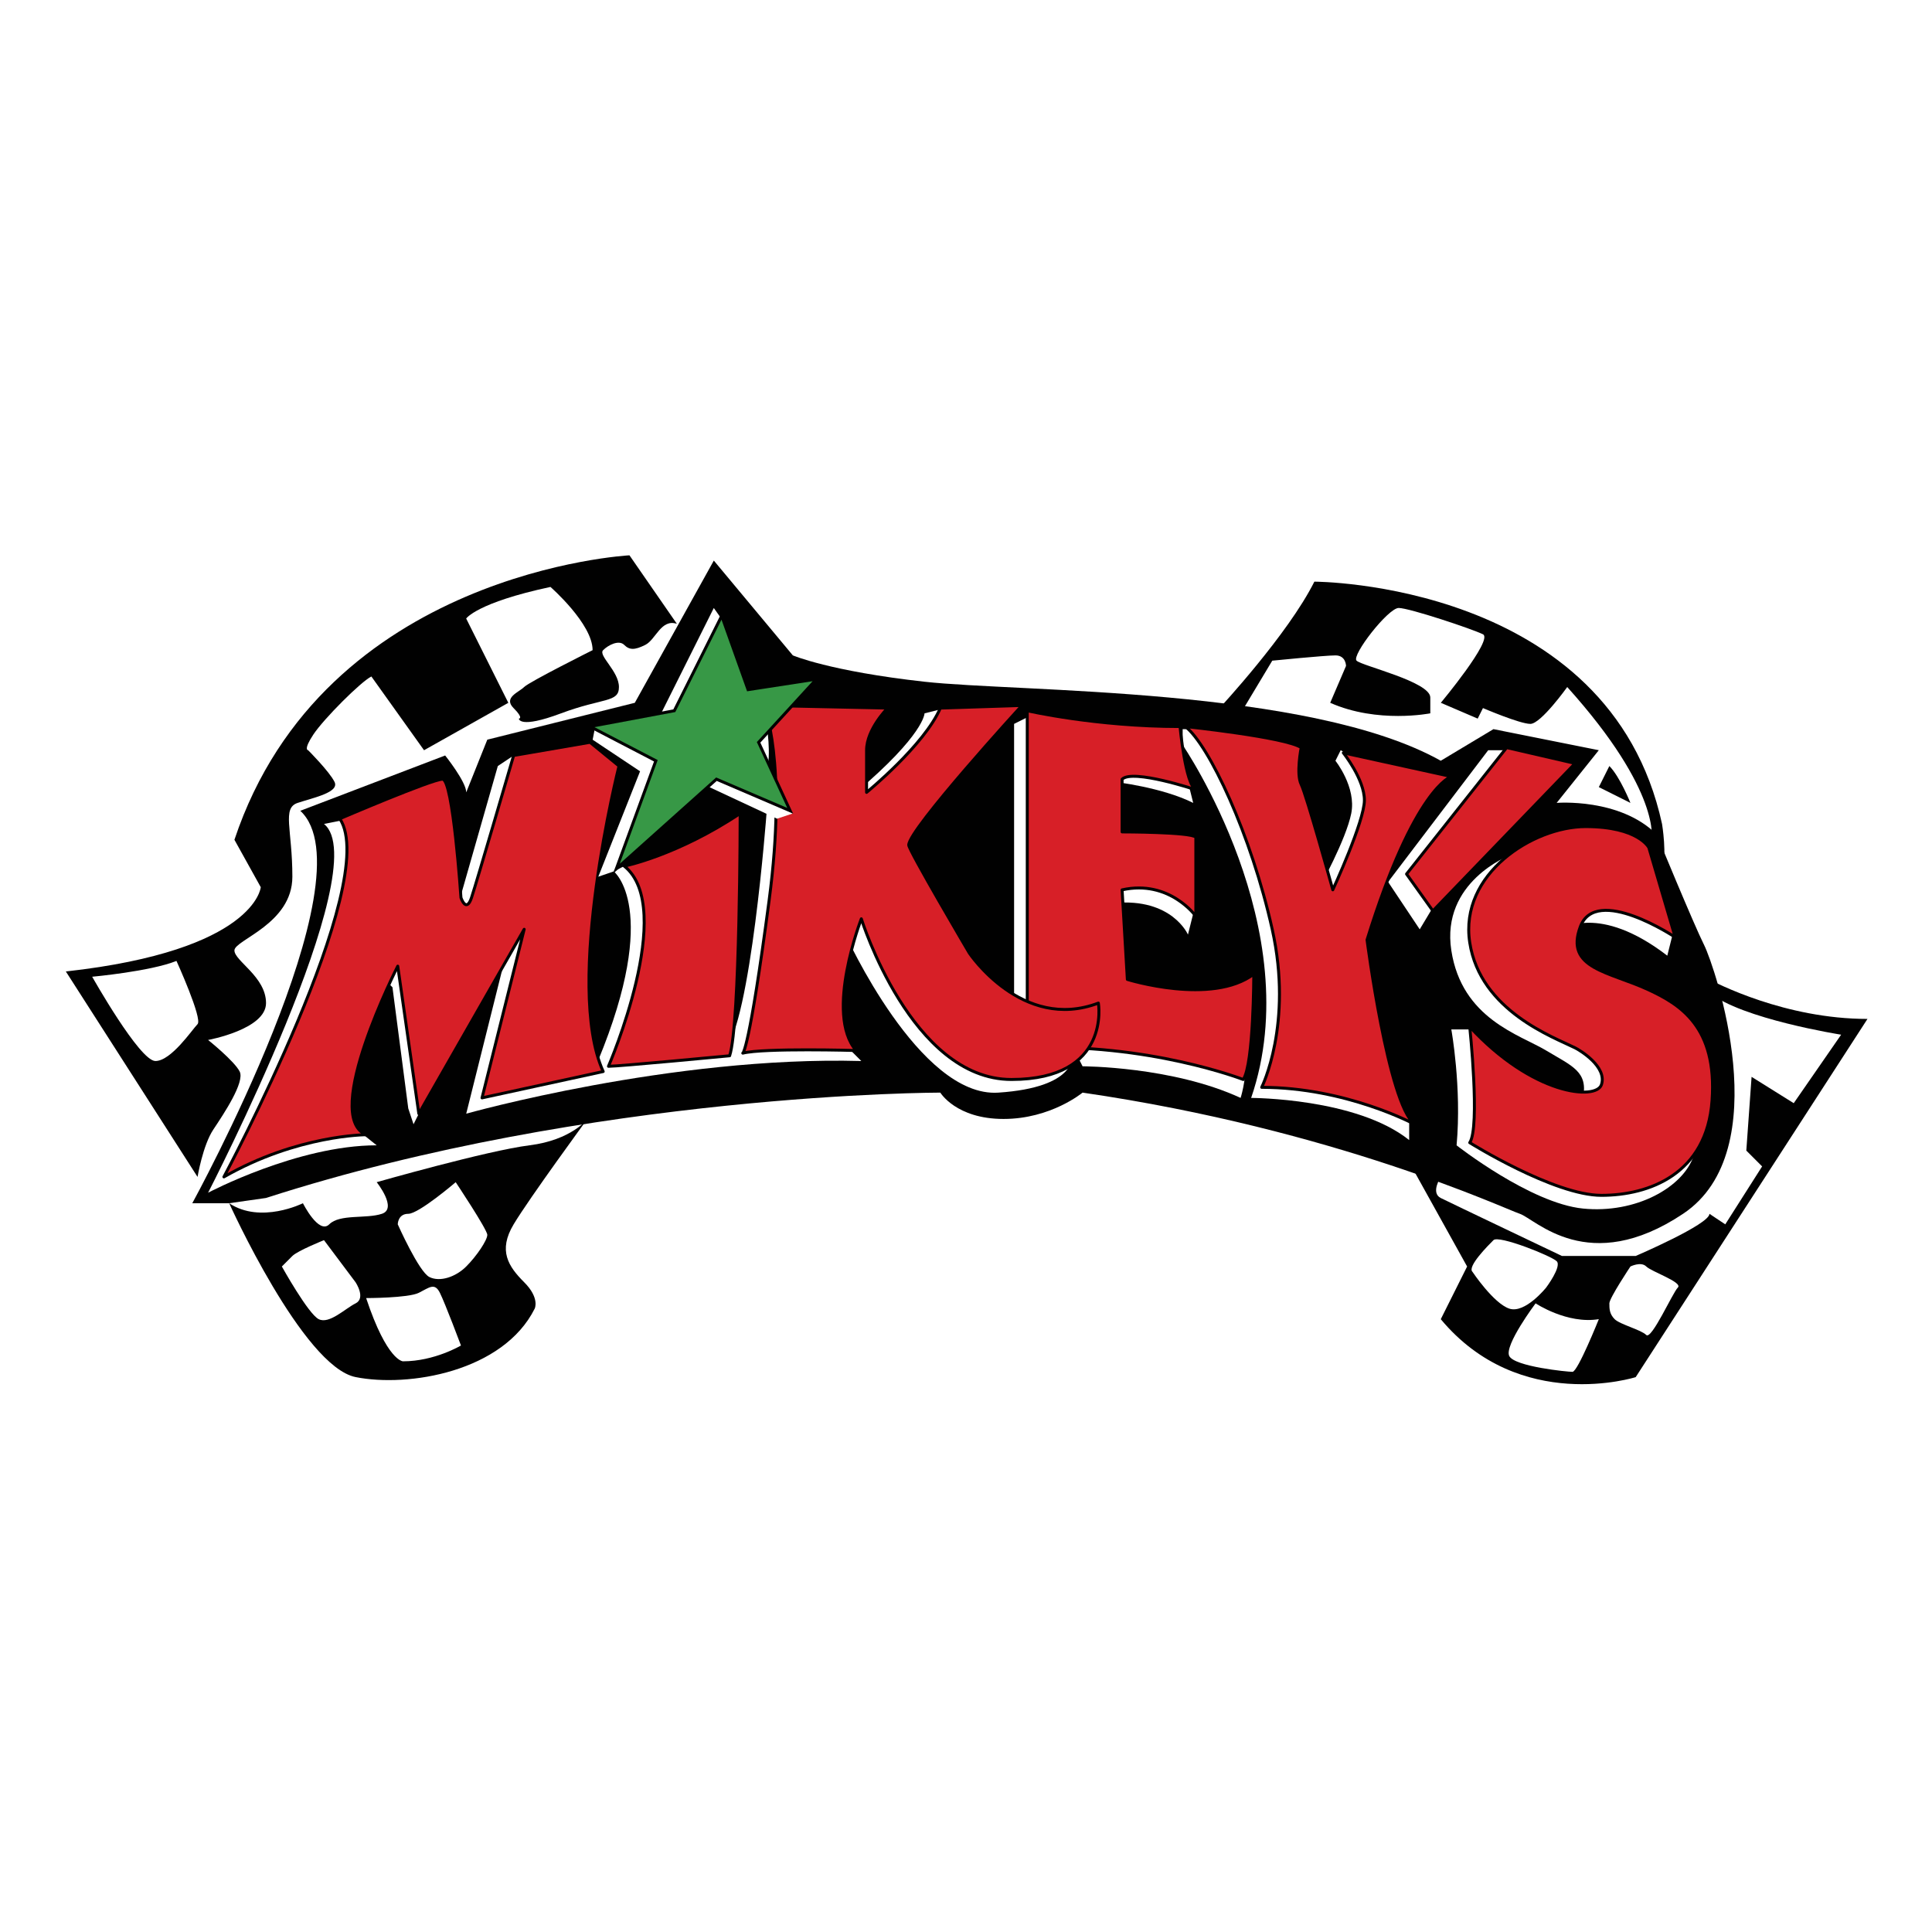
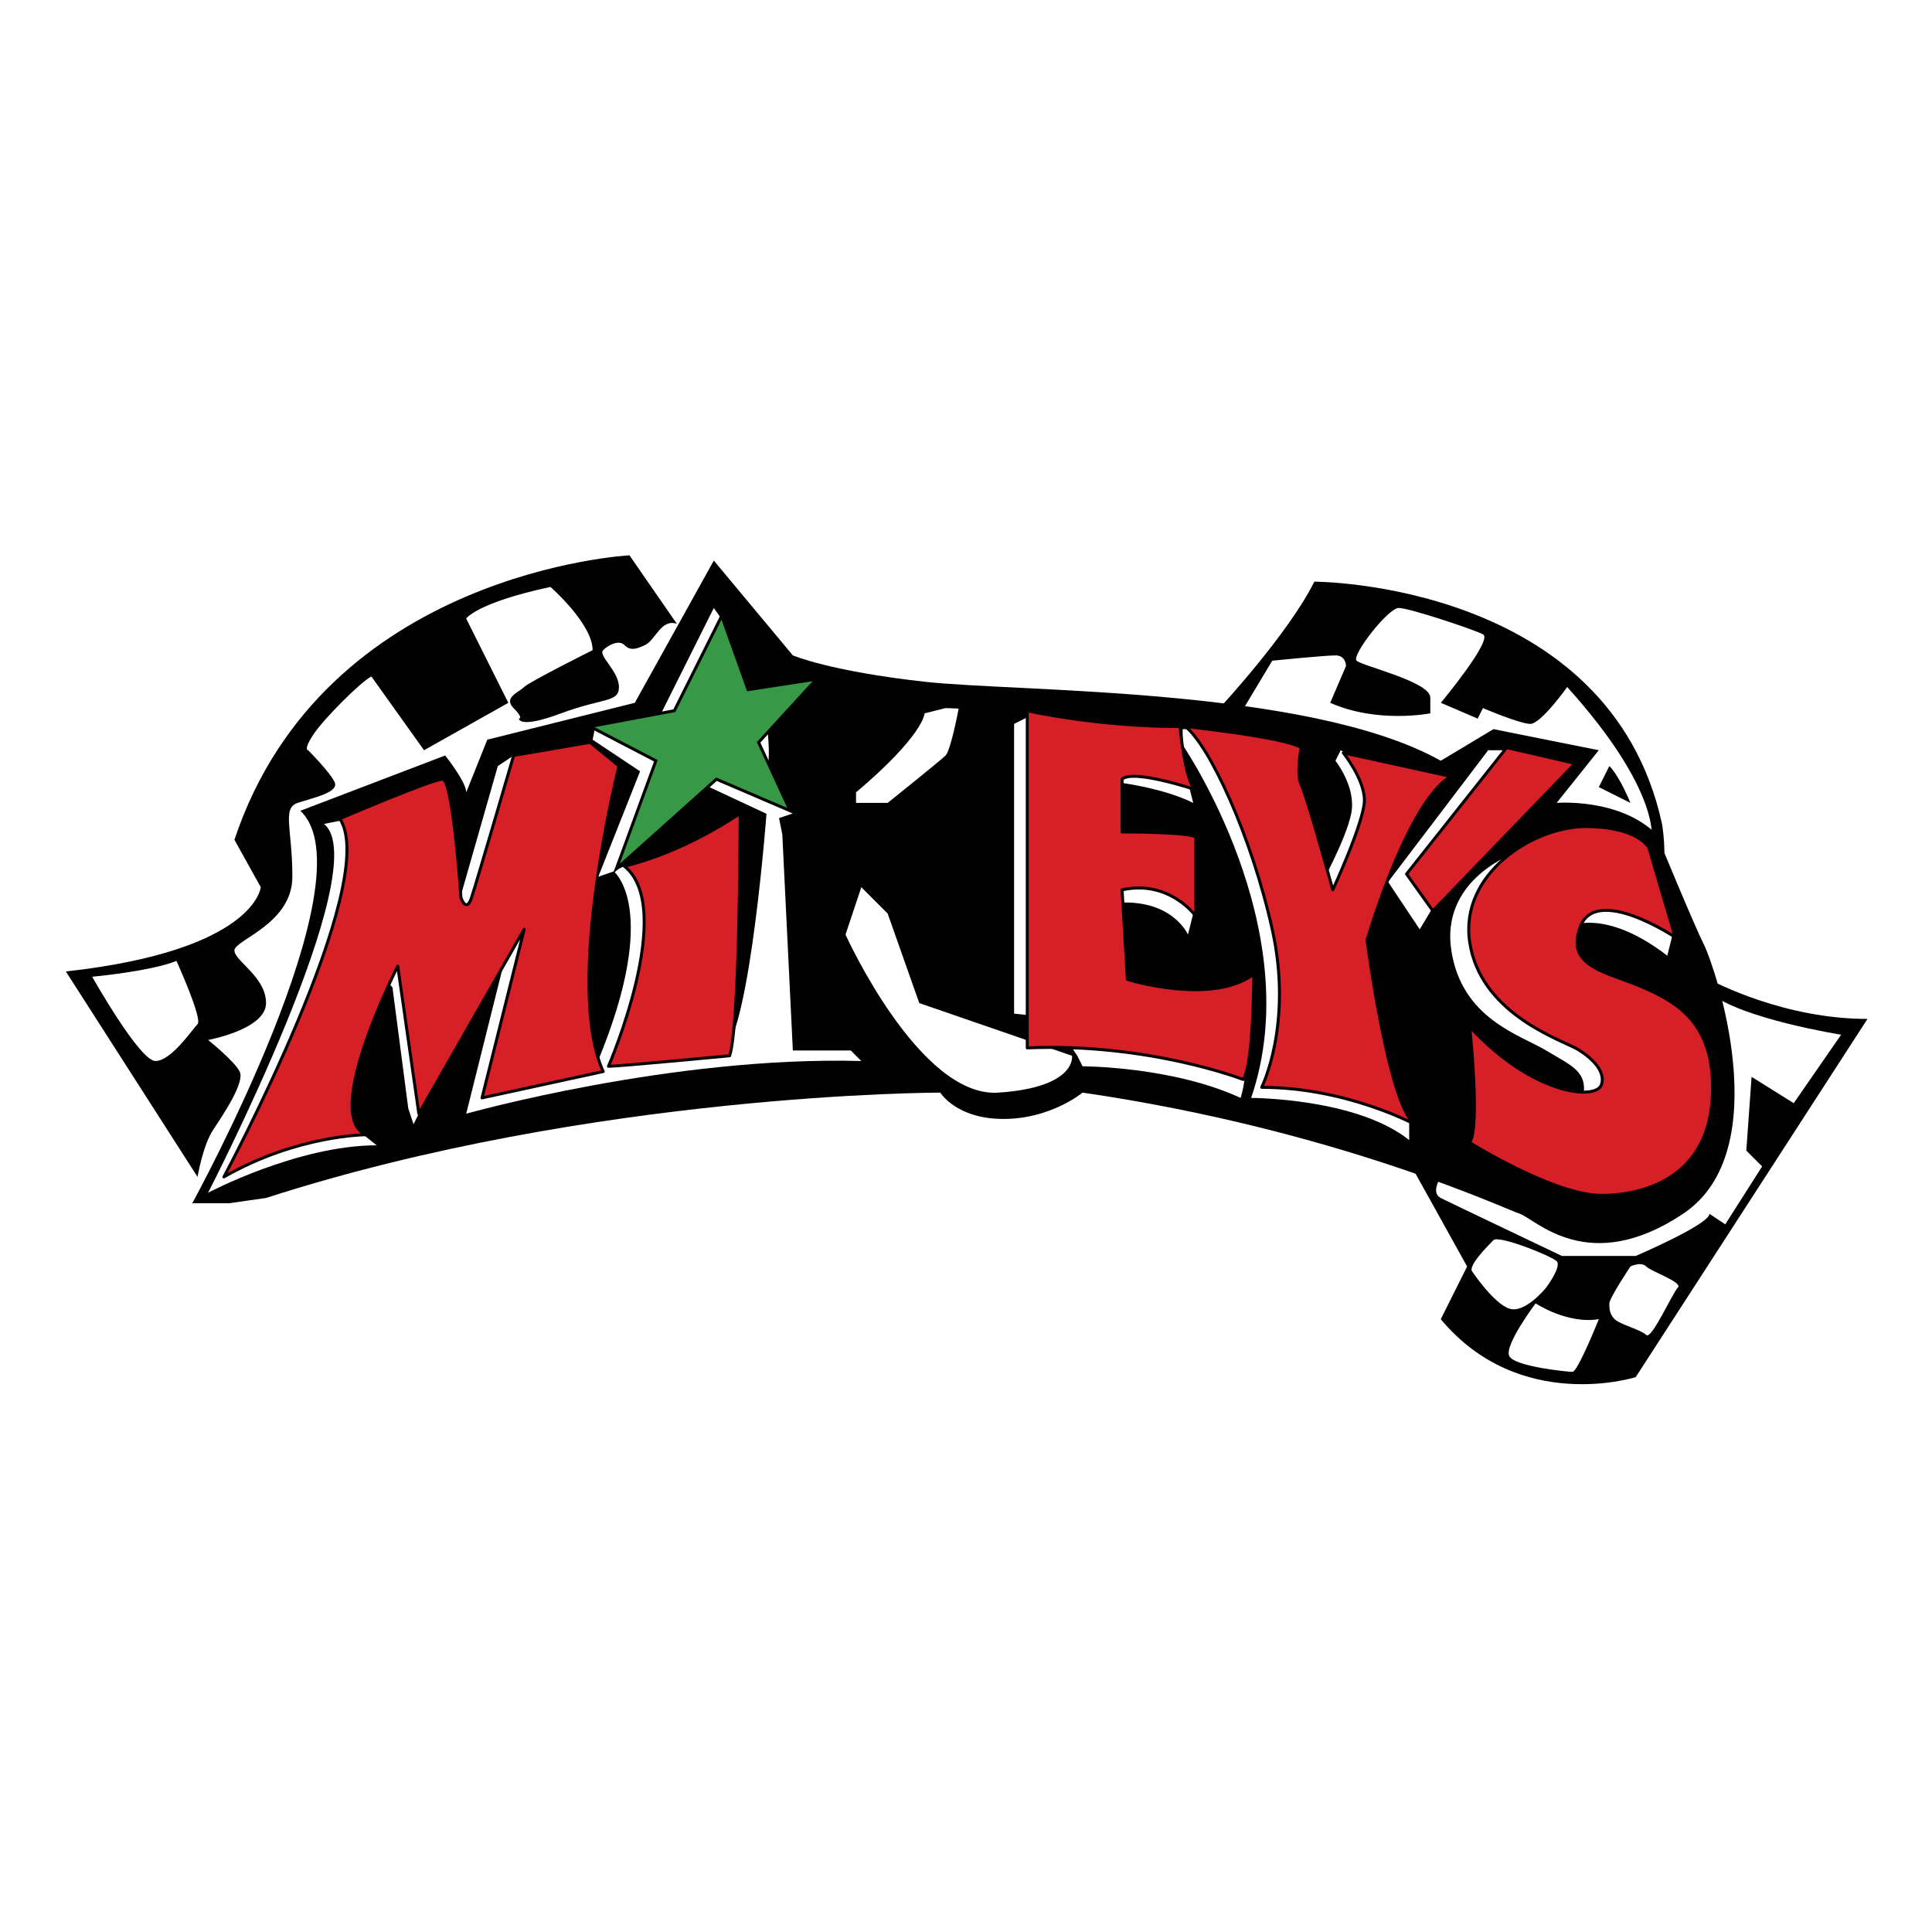
<svg xmlns="http://www.w3.org/2000/svg" id="Layer_2" viewBox="0 0 1024 1024">
  <defs>
    <style>.cls-1{fill:none;}.cls-1,.cls-2,.cls-3{stroke-width:0px;}.cls-4{fill:#d71f27;stroke-linecap:round;stroke-linejoin:round;}.cls-4,.cls-5{stroke:#010101;stroke-width:1.57px;}.cls-5{fill:#379846;stroke-miterlimit:10;}.cls-2{fill:#fff;}.cls-3{fill:#010101;}</style>
  </defs>
  <g id="Layer_1-2">
-     <rect class="cls-2" width="1024" height="1024" />
    <path class="cls-3" d="M159.16,429.74l76.78-29.32s11.17,13.96,11.17,19.54l11.17-27.92,78.18-19.54,41.88-75.39,41.88,50.26s19.54,8.38,69.8,13.96c50.26,5.58,203.82,2.79,273.62,41.88l27.92-16.75,55.84,11.17-22.34,27.92s33.51-2.79,53.05,16.75c0,0,19.54,47.47,25.13,58.63,5.58,11.17,39.09,108.89-11.17,142.4-50.26,33.51-78.18,2.79-86.55,0s-97.72-44.67-231.74-64.22c0,0-16.75,13.96-41.88,13.96s-33.51-13.96-33.51-13.96c0,0-184.28,0-357.39,55.84l-19.54,2.79h-19.54s94.93-173.11,57.24-208.01Z" />
    <path class="cls-2" d="M185.68,433.93l-13.96,2.79c27.92,22.34-61.43,195.45-61.43,195.45,0,0,47.47-25.13,89.35-25.13l-13.96-11.17,5.58-80.97,11.17,2.79,5.58,5.58,8.38,64.22,2.79,8.38,5.58-11.17,36.3-78.18,5.58,5.58-19.54,78.18s108.89-30.71,209.41-27.92h0l-5.58-5.58h-30.71l-5.58-114.48-2.79-13.96-5.58,2.79s-8.38,111.68-22.34,125.64l-47.47-2.79,16.75-83.76-11.17-11.17h-11.17l-5.58,2.79s25.13,19.54-8.38,100.52l-11.17,2.79-19.54-2.79,5.58-94.93-61.43,36.3-30.71-5.58v-50.26l-13.96-13.96Z" />
    <path class="cls-2" d="M448.14,495.36s39.09,86.55,80.97,83.76,39.09-19.54,39.09-19.54l-80.97-27.92-16.75-47.47-13.96-13.96-8.38,25.13Z" />
    <polygon class="cls-2" points="548.65 378.09 537.49 383.68 537.49 537.24 562.61 540.03 554.24 461.85 548.65 378.09" />
    <path class="cls-2" d="M590.54,414.39s25.13,2.79,41.88,11.17l-2.79-11.17-39.09-8.38-11.17,5.58,11.17,2.79Z" />
    <path class="cls-2" d="M590.54,464.65l33.51,2.79,8.38,16.75-2.79,11.17s-8.38-19.54-39.09-16.75v-13.96Z" />
    <path class="cls-2" d="M570.99,559.58l2.79,5.58s47.47,0,83.76,16.75c0,0,2.79-8.38,2.79-19.54s-22.34-8.38-22.34-8.38l-55.84-2.79h-16.75l5.58,8.38Z" />
    <path class="cls-2" d="M626.83,386.47v8.38s67.01,97.72,36.3,187.07c0,0,55.84,0,83.76,22.34v-11.17l-41.88-61.43-30.71-125.64-36.3-19.54h-11.17Z" />
    <path class="cls-2" d="M710.6,397.64l-2.79,5.58s11.17,13.96,8.38,27.92c-2.79,13.96-16.75,39.09-16.75,39.09,0,0,11.17,8.38,13.96,8.38s22.34-36.3,22.34-36.3l2.79-25.13-13.96-11.17-13.96-8.38Z" />
    <polygon class="cls-2" points="799.94 397.64 788.77 397.64 735.72 467.44 752.48 492.57 760.85 478.61 799.94 397.64" />
    <path class="cls-2" d="M799.94,453.48s-36.3,13.96-30.71,50.26c5.58,36.3,36.3,44.67,50.26,53.05,13.96,8.38,22.34,11.17,19.54,25.13-2.79,13.96,8.38,11.17,8.38,11.17l33.51-22.34-50.26-44.67s-30.71-44.67-30.71-50.26v-22.34Z" />
    <path class="cls-2" d="M827.86,492.57s19.54-13.96,55.84,13.96l2.79-11.17s-33.51-27.92-47.47-22.34-13.96,16.75-13.96,16.75l2.79,2.79Z" />
-     <path class="cls-2" d="M780.4,545.62h-11.17s5.58,30.71,2.79,61.43c0,0,39.09,30.71,67.01,33.51,27.92,2.79,53.05-11.17,58.63-27.92,5.58-16.75-5.58-27.92-5.58-27.92l-64.22,13.96-19.54-11.17-27.92-41.88Z" />
    <path class="cls-2" d="M272.24,400.43l-8.38,5.58-22.34,78.18,19.54,8.38s22.34-55.84,22.34-58.63-11.17-33.51-11.17-33.51" />
    <path class="cls-4" d="M544.47,376.7s36.3,8.38,80.97,8.38c0,0,2.79,30.71,8.38,33.51,0,0-33.51-11.17-39.09-5.58v27.92s36.3,0,39.09,2.79v41.88s-13.96-19.54-39.09-13.96l2.79,47.47s44.67,13.96,67.01-2.79c0,0,0,47.47-5.58,55.84,0,0-50.26-19.54-114.48-16.75v-178.69Z" />
    <path class="cls-4" d="M180.1,433.93s48.86-20.94,54.45-20.94,9.77,62.82,9.77,62.82c0,0,2.79,8.38,5.58,0,2.79-8.38,22.34-75.39,22.34-75.39l40.49-6.98,15.36,12.56s-29.32,115.87-8.38,161.94l-64.22,13.96,22.34-89.35-55.84,97.72-11.17-78.18s-40.49,79.57-16.75,89.35c0,0-36.3,0-75.39,22.34,0,0,83.76-156.36,61.43-189.86Z" />
    <path class="cls-4" d="M330.87,459.06s27.92-5.58,61.43-27.92c0,0,0,111.68-5.58,128.44,0,0-58.63,5.58-64.22,5.58,0,0,36.3-83.76,8.38-106.1Z" />
    <path class="cls-4" d="M628.23,385.07s53.05,5.58,61.43,11.17c0,0-2.79,13.96,0,19.54,2.79,5.58,16.75,55.84,16.75,55.84,0,0,16.75-36.3,16.75-47.47,0-11.17-11.17-25.13-11.17-25.13l57.24,12.56s-19.54,5.58-44.67,86.55c0,0,11.17,86.55,25.13,97.72,0,0-36.3-19.54-80.97-19.54,0,0,16.75-33.51,5.58-83.76-11.17-50.26-33.51-97.72-46.07-107.5Z" />
    <polygon class="cls-4" points="745.5 463.25 798.55 396.24 834.84 404.62 759.46 482.79 745.5 463.25" />
    <path class="cls-4" d="M887.89,496.75l-13.96-47.47s-5.58-11.17-33.51-11.17-67.01,25.13-61.43,61.43c5.58,36.3,44.67,50.26,55.84,55.84,2.5,1.25,17.14,9.99,13.96,19.54-2.79,8.38-36.3,5.58-69.8-30.71,0,0,5.58,53.05,0,61.43,0,0,44.67,27.92,69.8,27.92s55.84-11.17,58.63-50.26c2.79-39.09-17.01-50.94-33.51-58.63-20.94-9.77-44.67-11.17-36.3-33.51,8.38-22.34,50.26,5.58,50.26,5.58Z" />
    <path class="cls-2" d="M315.23,386.35l-1.11,5.71,25.13,16.75-22.14,55.86,8.18-2.81,30.71-58.63s2.79-8.38,0-8.38-40.77-8.5-40.77-8.5h0" />
    <path class="cls-2" d="M347.62,383.68l30.71-61.43,4.29,6.06-4.29,38.61s-19.54,11.17-22.34,13.96c-2.79,2.79-8.38,2.79-8.38,2.79Z" />
    <path class="cls-2" d="M406.26,383.68s2.79,16.75,0,25.13-19.54-16.75-19.54-16.75l5.58-11.17,13.96,2.79Z" />
    <path class="cls-3" d="M333.66,294.33s-161.94,8.38-209.41,150.77l13.96,25.13s-2.79,33.51-103.31,44.67l69.8,108.89s2.79-16.75,8.38-25.13c5.58-8.38,16.75-25.13,13.96-30.71-2.79-5.58-16.75-16.75-16.75-16.75,0,0,30.71-5.58,30.71-19.54s-16.75-22.34-16.75-27.92,30.71-13.96,30.71-39.09-5.58-36.3,2.79-39.09c8.38-2.79,22.34-5.58,19.54-11.17-2.79-5.58-13.96-16.75-13.96-16.75,0,0-2.79,0,2.79-8.38,5.58-8.38,25.13-27.92,30.71-30.71l27.92,39.09,44.67-25.13-22.34-44.67s5.58-8.38,44.67-16.75c0,0,22.34,19.54,22.34,33.51,0,0-33.51,16.75-36.3,19.54-2.79,2.79-11.17,5.58-5.58,11.17,5.58,5.58,2.79,5.58,2.79,5.58,0,0,0,5.58,22.34-2.79s30.71-5.58,30.71-13.96-11.17-16.75-8.38-19.54,8.38-5.58,11.17-2.79c2.79,2.79,5.58,2.79,11.17,0s8.38-13.96,16.75-11.17l-25.13-36.3ZM104.71,542.82c-2.79,2.79-13.96,19.54-22.34,19.54s-33.51-44.67-33.51-44.67c0,0,30.71-2.79,44.67-8.38,0,0,13.96,30.71,11.17,33.51Z" />
-     <path class="cls-3" d="M272.24,648.92c8.38-13.96,39.09-55.84,39.09-55.84,0,0-8.38,11.17-30.71,13.96-22.34,2.79-80.97,19.54-80.97,19.54,0,0,11.17,13.96,2.79,16.75-8.38,2.79-22.34,0-27.92,5.58-5.58,5.58-13.96-11.17-13.96-11.17,0,0-22.34,11.17-39.09,0,0,0,39.09,86.55,67.01,92.14s78.18-2.79,94.93-36.3c0,0,2.79-5.58-5.58-13.96-8.38-8.38-13.96-16.75-5.58-30.71ZM188.47,690.81c-5.58,2.79-13.96,11.17-19.54,8.38s-19.54-27.92-19.54-27.92c0,0,2.79-2.79,5.58-5.58s16.75-8.38,16.75-8.38l16.75,22.34s5.58,8.38,0,11.17ZM213.6,721.52s-8.38,0-19.54-33.51c0,0,22.34,0,27.92-2.79,5.58-2.79,8.38-5.58,11.17,0,2.79,5.58,11.17,27.92,11.17,27.92,0,0-13.96,8.38-30.71,8.38ZM247.11,671.26c-5.58,5.58-13.96,8.38-19.54,5.58s-16.75-27.92-16.75-27.92c0,0,0-5.58,5.58-5.58s25.13-16.75,25.13-16.75c0,0,16.75,25.13,16.75,27.92s-5.58,11.17-11.17,16.75Z" />
    <path class="cls-3" d="M646.38,375.3s36.3-39.09,50.26-67.01c0,0,156.36,0,184.28,128.44,0,0,2.79,16.75,0,25.13l-5.58-16.75s5.58-25.13-44.67-80.97c0,0-13.96,19.54-19.54,19.54s-25.13-8.38-25.13-8.38l-2.79,5.58-19.54-8.38s27.92-33.51,22.34-36.3c-5.58-2.79-39.09-13.96-44.67-13.96s-25.13,25.13-22.34,27.92c2.79,2.79,39.09,11.17,39.09,19.54v8.38s-27.92,5.58-53.05-5.58l8.38-19.54s0-5.58-5.58-5.58-33.51,2.79-33.51,2.79l-16.75,27.92-11.17-2.79Z" />
    <path class="cls-3" d="M852.99,406.01l-5.58,11.17,16.75,8.38s-5.58-13.96-11.17-19.54Z" />
    <path class="cls-1" d="M861.51,676.55l-8.52,14.25c-1.47,2.94.11,3.67,2.79,5.58l11.45,7.38c2.9,2.07,6.94,1.33,8.92-1.63l9.84-14.76c1.72-2.58.7-6.1-2.13-7.36l-14.11-8.75c-3.03-1.34-6.75,2.33-8.23,5.29Z" />
    <path class="cls-3" d="M904.06,518.14l1.98,7.93c16.75,13.96,69.8,22.34,69.8,22.34l-25.13,36.3-22.34-13.96-2.79,39.09,8.38,8.38-19.54,30.71-8.38-5.58c0,5.58-39.09,22.34-39.09,22.34h-39.09s-58.63-27.92-64.22-30.71c-5.58-2.79,0-11.17,0-11.17l-13.96-2.79,27.92,50.26-13.96,27.92c41.88,50.26,103.31,30.71,103.31,30.71l122.85-189.86c-43.54,0-80.01-18.78-85.75-21.89ZM780.4,674.05c-2.79-2.79,8.38-13.96,11.17-16.75,2.79-2.79,30.71,8.38,33.51,11.17s-5.58,13.96-5.58,13.96c0,0-11.17,13.96-19.54,11.17-8.38-2.79-19.54-19.54-19.54-19.54ZM833.45,727.1c-2.79,0-30.71-2.79-33.51-8.38s13.96-27.92,13.96-27.92c0,0,16.75,11.17,33.51,8.38,0,0-11.17,27.92-13.96,27.92ZM889.29,682.43c-2.79,2.79-13.96,27.92-16.75,25.13s-13.96-5.58-16.75-8.38-2.79-5.58-2.79-8.38,11.17-19.54,11.17-19.54c0,0,5.58-2.79,8.38,0s19.54,8.38,16.75,11.17Z" />
    <path class="cls-2" d="M501.19,375.3l-11.17,2.79s0,11.17-36.3,41.88v5.58h16.75s27.92-22.34,30.71-25.13,6.93-24.85,6.93-24.85l-6.93-.28Z" />
-     <path class="cls-4" d="M393.69,558.18s3.36-.7,13.96-80.97c9.77-73.99-2.79-103.31-2.79-103.31l65.61,1.4s-11.17,11.17-11.17,22.34v22.34s30.71-25.13,39.09-44.67l43.28-1.4s-60.03,65.61-60.03,73.99c0,2.79,32.11,57.24,32.11,57.24,0,0,27.92,41.88,68.41,26.52,0,0,6.98,40.49-46.07,40.49s-79.57-85.16-79.57-85.16c0,0-19.54,50.26-2.79,69.8,0,0-48.86-1.4-60.03,1.4Z" />
    <polygon class="cls-2" points="369.96 414.39 411.84 433.93 420.22 431.14 372.75 406.01 369.96 414.39" />
    <polygon class="cls-5" points="312.72 385.07 357.4 376.7 382.52 326.44 396.49 365.53 432.78 359.94 402.07 393.45 418.82 429.74 379.73 412.99 326.68 460.46 347.62 403.22 312.72 385.07" />
  </g>
</svg>